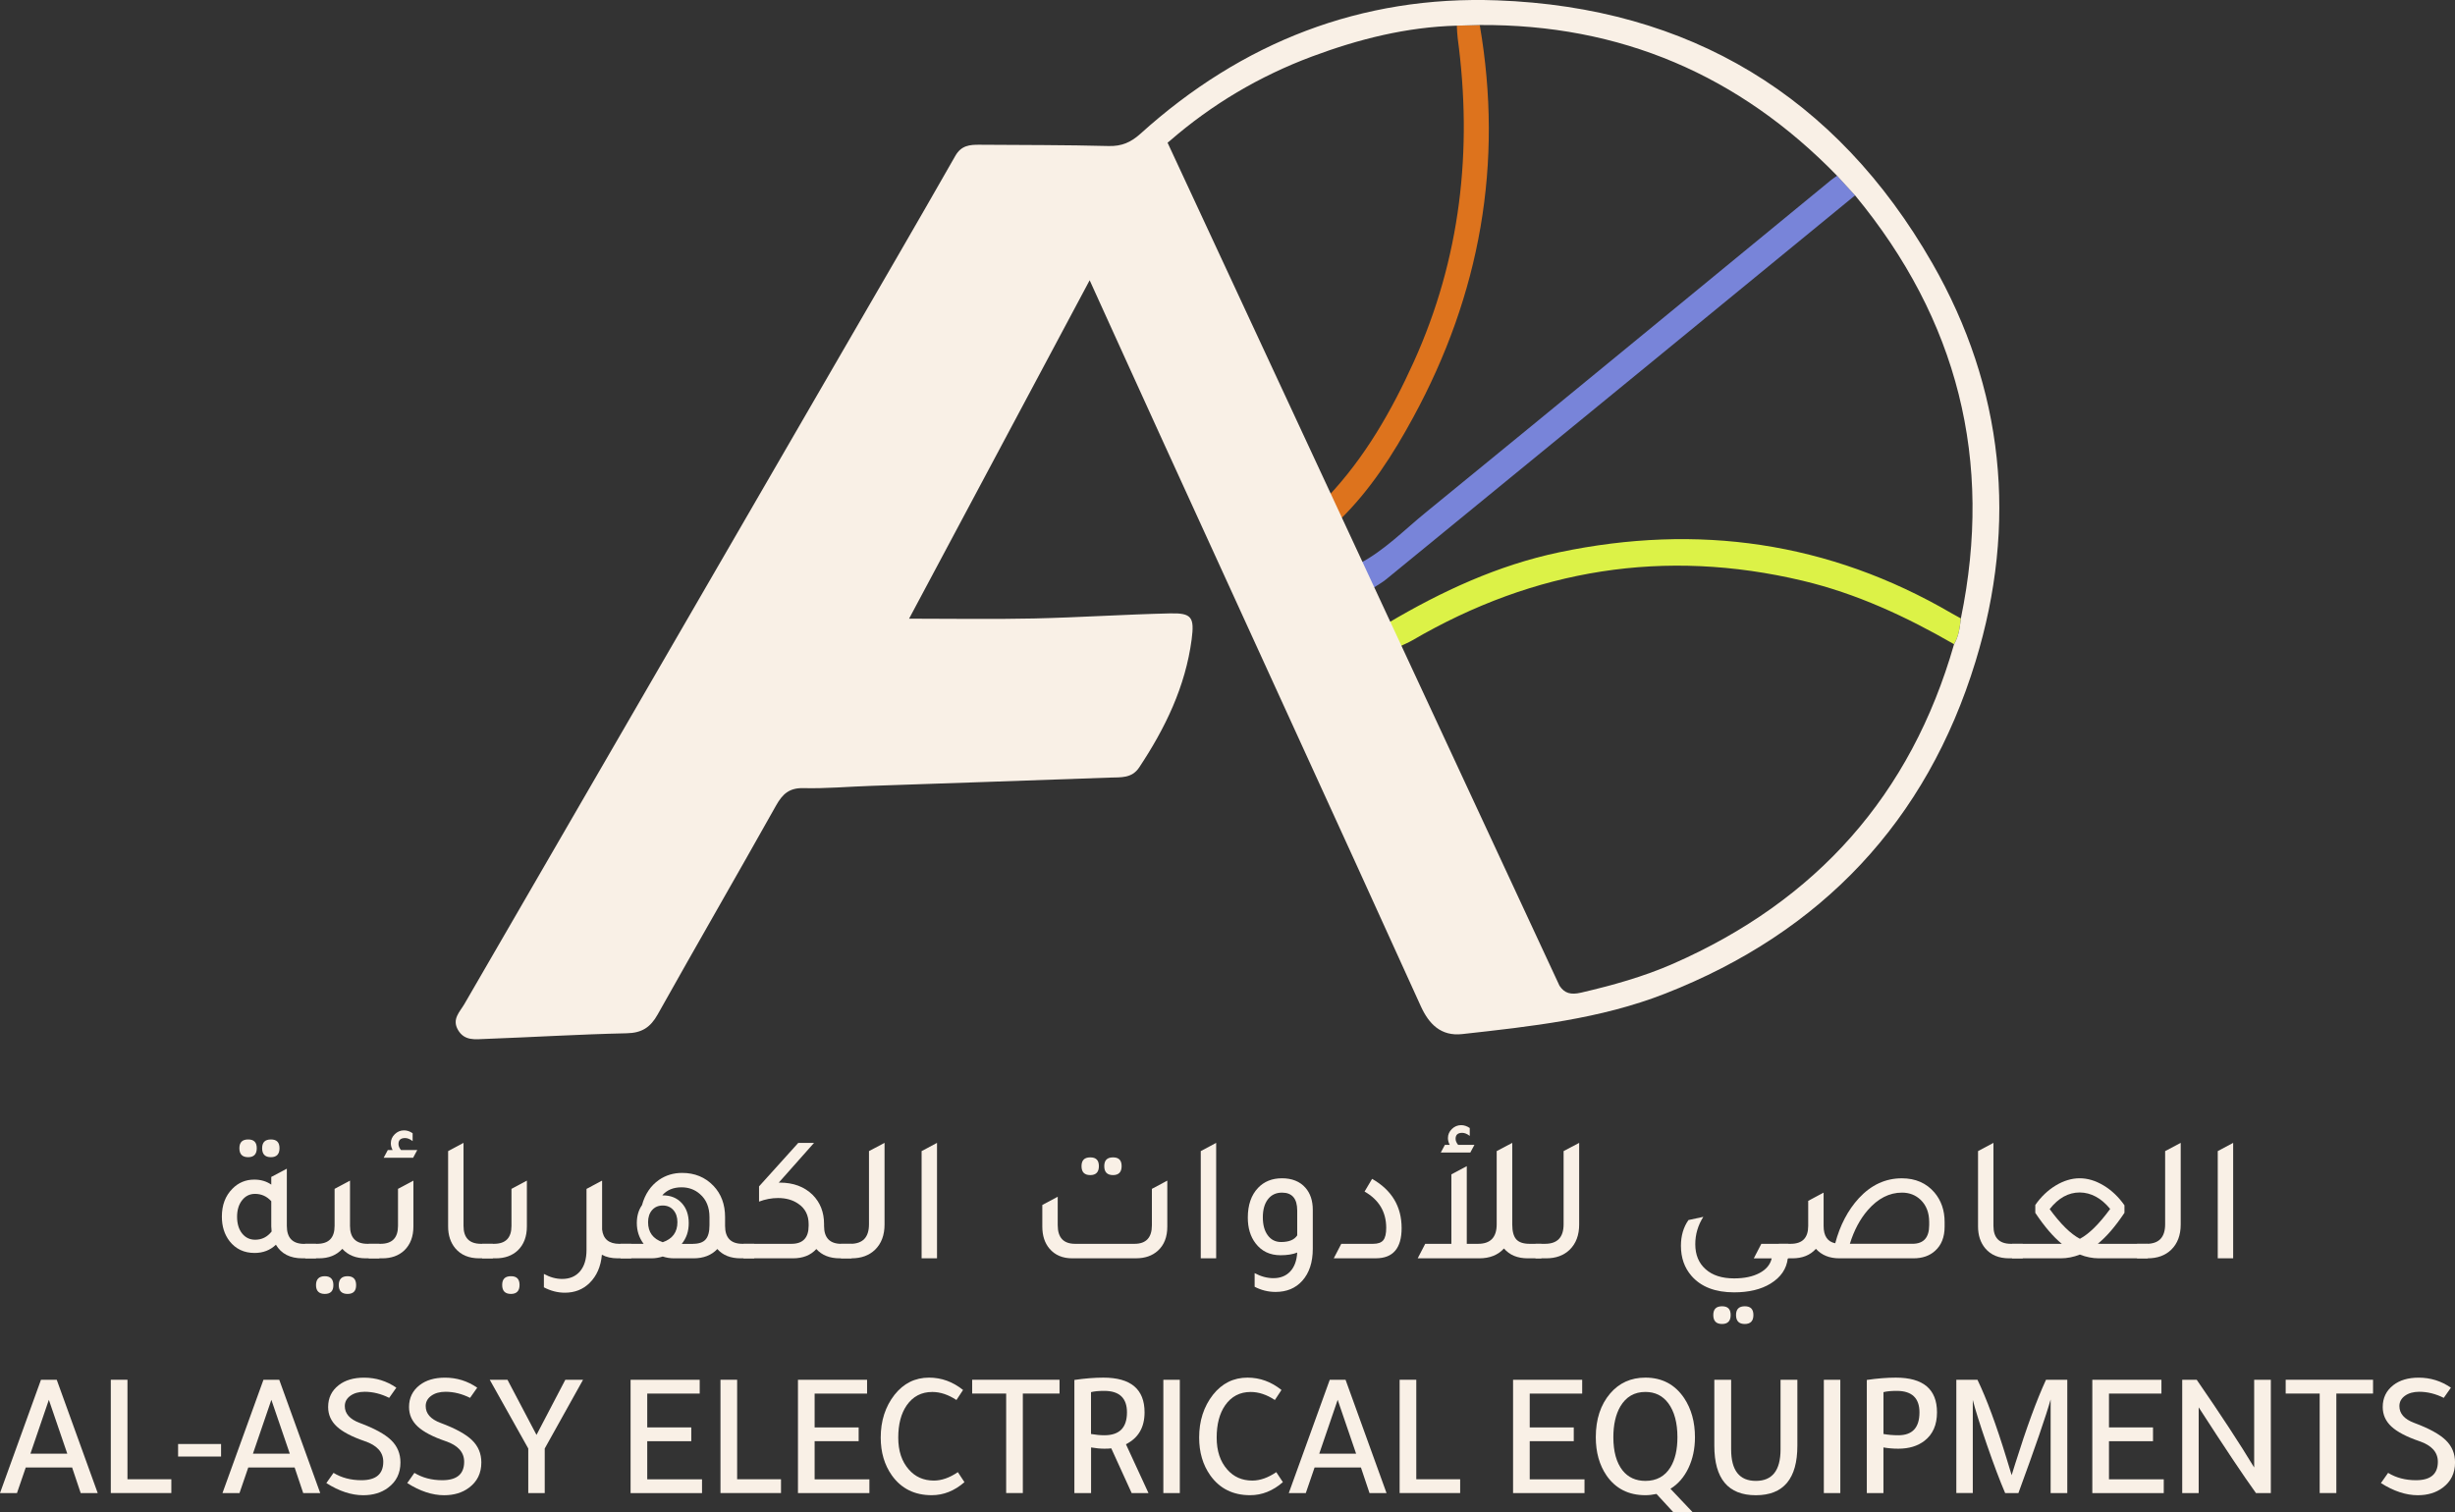
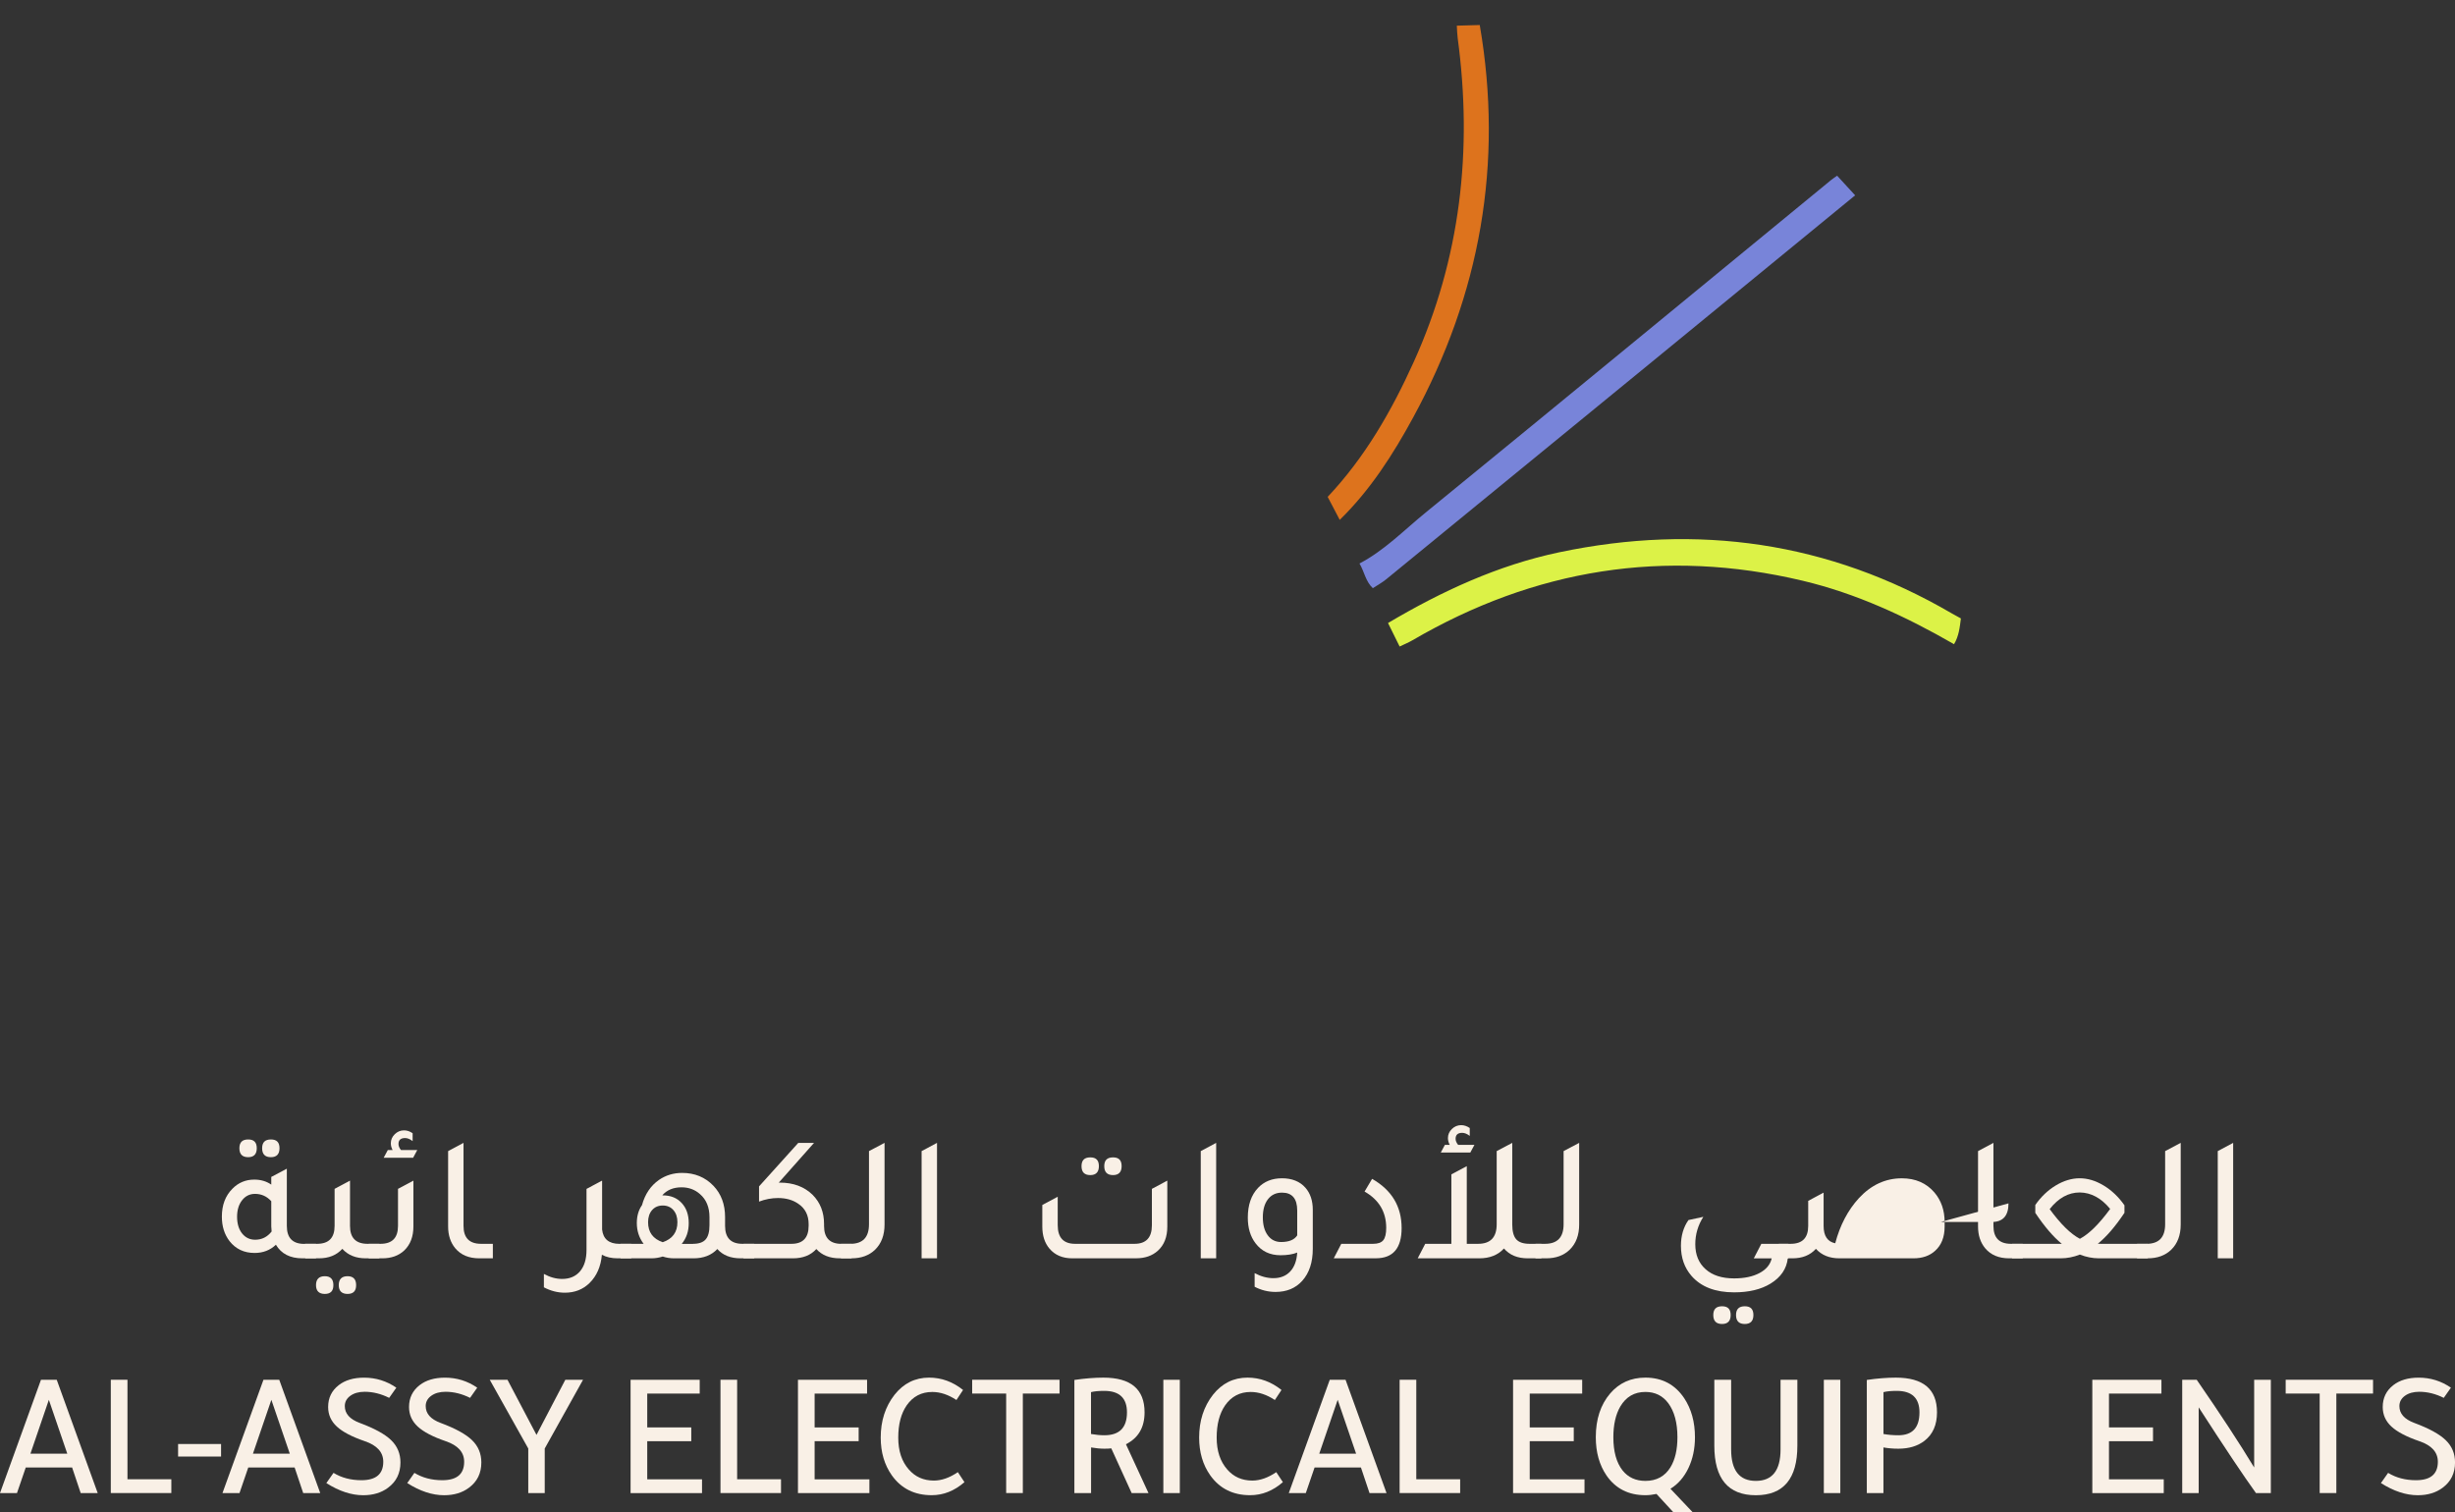
<svg xmlns="http://www.w3.org/2000/svg" id="Layer_1" version="1.1" viewBox="0 0 763.27 470.24">
  <rect x="0" y="0" width="763.27" height="470.24" fill="#333333" stroke="none" />
  <defs>
    <style> .st0 { fill: #dd731d; } .st1 { fill: #dcf247; } .st2 { fill: #f9f0e6; } .st3 { fill: #7884d9; } </style>
  </defs>
  <g>
    <path class="st2" d="M94.58,386.78h3.67v4.51h-4.23c-3.82,0-6.57-1.41-8.24-4.23-1.78,1.71-3.99,2.56-6.62,2.56-3.26,0-5.86-1.22-7.79-3.67-1.6-2.08-2.39-4.62-2.39-7.62,0-3.6,1.09-6.49,3.28-8.68,1.85-1.89,4.12-2.84,6.79-2.84,2.04,0,3.8.52,5.29,1.56v-2.39l4.84-2.56v17.81c0,3.71,1.8,5.57,5.4,5.57v-.02ZM84.34,373.53c-1.37-1.52-3.06-2.28-5.06-2.28-1.63,0-2.97.66-4.01,1.98s-1.56,3.03-1.56,5.15.52,3.88,1.56,5.18,2.39,1.95,4.06,1.95c2.08,0,3.78-.85,5.12-2.56-.07-.67-.11-1.19-.11-1.56v-7.85h0ZM77.16,359.84c-1.82,0-2.73-.93-2.73-2.78s.91-2.73,2.73-2.73,2.67.91,2.67,2.73-.89,2.78-2.67,2.78ZM84.23,359.84c-1.82,0-2.73-.93-2.73-2.78s.91-2.73,2.73-2.73,2.67.91,2.67,2.73-.89,2.78-2.67,2.78Z" />
    <path class="st2" d="M114.28,386.78h3.67v4.51h-4.23c-3.08,0-5.51-.98-7.29-2.95-1.78,1.97-4.21,2.95-7.29,2.95h-4.23v-4.51h3.67c3.64,0,5.45-1.85,5.45-5.57v-11.52l4.79-2.56v14.08c0,3.71,1.82,5.57,5.45,5.57h.01ZM100.98,396.85c1.78,0,2.67.93,2.67,2.78s-.89,2.73-2.67,2.73-2.73-.91-2.73-2.73.91-2.78,2.73-2.78ZM108.05,396.85c1.78,0,2.67.93,2.67,2.78s-.89,2.73-2.67,2.73-2.73-.91-2.73-2.73.91-2.78,2.73-2.78Z" />
    <path class="st2" d="M114.62,391.29v-4.51h3.67c3.64,0,5.45-1.85,5.45-5.57v-11.52l4.79-2.56v14.25c0,3.15-.95,5.64-2.84,7.46-1.74,1.63-4.03,2.45-6.85,2.45h-4.23.01ZM119.29,360.01l1.28-2.39h1.5c-.37-.67-.56-1.37-.56-2.11,0-1.08.41-2.01,1.22-2.81.82-.8,1.78-1.2,2.89-1.2.93,0,1.82.3,2.67.89v2.45c-.82-.63-1.6-.95-2.34-.95-1.37,0-2.06.61-2.06,1.84,0,.63.26,1.26.78,1.89h5.06l-1.28,2.39h-9.18.02Z" />
    <path class="st2" d="M149.01,391.29c-3.23,0-5.71-1.04-7.46-3.12-1.48-1.78-2.23-4.04-2.23-6.79v-23.43l4.79-2.56v25.82c0,3.71,1.82,5.57,5.45,5.57h3.67v4.51h-4.23.01Z" />
-     <path class="st2" d="M149.9,391.29v-4.51h3.67c3.64,0,5.45-1.85,5.45-5.57v-11.52l4.79-2.56v14.25c0,3.15-.95,5.64-2.84,7.46-1.74,1.63-4.03,2.45-6.85,2.45h-4.23.01ZM158.86,402.36c-1.82,0-2.73-.93-2.73-2.78s.91-2.73,2.73-2.73,2.67.91,2.67,2.73-.89,2.78-2.67,2.78Z" />
    <path class="st2" d="M192.59,386.78h3.67v4.51h-4.23c-1.89,0-3.53-.37-4.9-1.11-.33,3.67-1.61,6.6-3.84,8.79-2.04,2-4.6,3.01-7.68,3.01-2.23,0-4.4-.56-6.51-1.67v-4.17c1.89,1.04,3.78,1.56,5.68,1.56,2.37,0,4.23-.8,5.57-2.39,1.34-1.6,2-3.8,2-6.62v-18.98l4.79-2.56v.06l.06-.06v15.19c.33,2.97,2.13,4.45,5.4,4.45h-.01Z" />
    <path class="st2" d="M230.82,386.78h3.67v4.51h-4.23c-3.12,0-5.53-.96-7.24-2.89-1.82,1.93-4.29,2.89-7.4,2.89h-6.01c-1.26,0-2.45-.19-3.56-.56-1.15.37-2.34.56-3.56.56h-9.57v-4.51h7.18c-1.41-1.89-2.11-4.04-2.11-6.46,0-2.19.54-4.04,1.61-5.57.93-3.41,2.69-6.03,5.29-7.85,2.11-1.45,4.51-2.17,7.18-2.17,3.93,0,7.18,1.34,9.74,4.01,2.41,2.52,3.62,5.77,3.62,9.74v2.73c0,3.71,1.8,5.57,5.4,5.57h0ZM206.05,386.28c3.04-1.04,4.56-3.12,4.56-6.23,0-1.56-.42-2.81-1.25-3.76s-1.94-1.42-3.31-1.42-2.48.47-3.31,1.42-1.25,2.2-1.25,3.76c0,3.12,1.52,5.2,4.56,6.23ZM215.46,386.78c1.82,0,3.13-.45,3.92-1.36.8-.91,1.2-2.38,1.2-4.42v-2.5c0-3.08-.98-5.47-2.95-7.18-1.6-1.41-3.51-2.11-5.73-2.11-2.56,0-4.56.83-6.01,2.5h.17c2.45,0,4.4.79,5.87,2.37s2.2,3.66,2.2,6.26-.72,4.64-2.17,6.46h3.51v-.02Z" />
    <path class="st2" d="M261.59,386.78h3.17v4.51h-3.67c-3.12,0-5.55-.96-7.29-2.89-1.74,1.93-4.17,2.89-7.29,2.89h-15.36v-4.51h14.92c3.56,0,5.34-1.87,5.34-5.62v-.5c0-2.78-1.08-4.9-3.23-6.34-1.71-1.19-3.8-1.78-6.29-1.78-1.97,0-3.93.37-5.9,1.11v-4.73l12.19-13.52h4.9l-10.96,12.35h.33c4.23,0,7.64,1.28,10.24,3.84,2.34,2.38,3.51,5.38,3.51,9.02v.61c0,3.71,1.8,5.57,5.4,5.57h-.01Z" />
    <path class="st2" d="M261.43,391.29v-4.51h2.95c3.86,0,5.79-2.02,5.79-6.07v-22.76l4.84-2.56v25.38c0,3.3-.98,5.92-2.95,7.85-1.86,1.78-4.29,2.67-7.29,2.67h-3.34Z" />
    <path class="st2" d="M286.53,391.29v-33.34l4.79-2.56v35.9h-4.79Z" />
    <path class="st2" d="M333.36,391.29c-3,0-5.36-1-7.07-3.01-1.48-1.74-2.23-4.03-2.23-6.85v-6.73l4.79-2.56v8.85c0,3.86,1.8,5.79,5.4,5.79h18.48c3.6,0,5.4-1.93,5.4-5.79v-11.3l4.79-2.56v14.3c0,3.23-.98,5.73-2.95,7.51-1.74,1.56-3.99,2.34-6.73,2.34h-19.88ZM338.98,365.41c-1.82,0-2.73-.93-2.73-2.78s.91-2.73,2.73-2.73,2.67.91,2.67,2.73-.89,2.78-2.67,2.78ZM346.05,365.41c-1.82,0-2.73-.93-2.73-2.78s.91-2.73,2.73-2.73,2.67.91,2.67,2.73-.89,2.78-2.67,2.78Z" />
    <path class="st2" d="M373.32,391.29v-33.34l4.79-2.56v35.9h-4.79Z" />
    <path class="st2" d="M403.31,389.5c-1.41.56-3.14.83-5.18.83-3.3,0-5.9-1.24-7.79-3.73-1.6-2.11-2.39-4.77-2.39-7.96,0-3.93,1.06-7.01,3.17-9.24,1.89-2,4.38-3,7.46-3s5.58.98,7.29,2.95c1.52,1.74,2.28,4.03,2.28,6.85v12.13c0,4.19-1.09,7.51-3.28,9.96-2.08,2.3-4.84,3.45-8.29,3.45-2.3,0-4.47-.54-6.51-1.61v-4.23c1.97,1.04,3.91,1.56,5.84,1.56,2.19,0,3.93-.7,5.23-2.09,1.3-1.39,2.02-3.35,2.17-5.87h0ZM403.31,376.43c0-3.71-1.58-5.57-4.73-5.57-1.86,0-3.31.69-4.37,2.06s-1.59,3.25-1.59,5.62.51,4.2,1.53,5.59c1.02,1.39,2.4,2.09,4.15,2.09,2.45,0,4.12-.69,5.01-2.06v-7.74h0Z" />
    <path class="st2" d="M414.67,391.29l2.34-4.51h9.91c1.48,0,2.53-.37,3.14-1.11.61-.74.92-2.02.92-3.84,0-4.97-2.25-8.74-6.73-11.3l2.34-3.95c6.12,3.49,9.18,8.59,9.18,15.3,0,6.27-2.67,9.4-8.01,9.4h-13.09Z" />
    <path class="st2" d="M475.55,386.78h3.67v4.51h-4.23c-3.19,0-5.66-1.02-7.4-3.06-1.86,2.04-4.42,3.06-7.68,3.06h-19.14l2.34-4.51h8.13v-21.59l4.79-2.56v24.15h3.51c3.86,0,5.79-2.02,5.79-6.07v-22.76l4.84-2.56v25.38c0,2.15.42,3.69,1.25,4.62s2.22,1.39,4.15,1.39h-.02ZM458.41,356l-1.28,2.39h-9.18l1.28-2.39h1.5c-.37-.67-.56-1.37-.56-2.11,0-1.08.41-2.01,1.22-2.81.82-.8,1.78-1.2,2.89-1.2.93,0,1.82.3,2.67.89v2.45c-.82-.63-1.6-.95-2.34-.95-1.37,0-2.06.61-2.06,1.84,0,.63.26,1.26.78,1.89h5.08Z" />
    <path class="st2" d="M477.39,391.29v-4.51h2.95c3.86,0,5.79-2.02,5.79-6.07v-22.76l4.84-2.56v25.38c0,3.3-.98,5.92-2.95,7.85-1.86,1.78-4.29,2.67-7.29,2.67h-3.34Z" />
    <path class="st2" d="M555.83,391.29c-.37,3.26-2.15,5.88-5.34,7.85-2.97,1.82-6.75,2.73-11.35,2.73-5.86,0-10.28-1.71-13.25-5.12-2.19-2.52-3.28-5.64-3.28-9.35,0-3.12.78-5.79,2.34-8.01l4.62-1c-1.67,2.63-2.5,5.47-2.5,8.51,0,3.3,1.08,5.9,3.23,7.79,2.11,1.89,5.06,2.84,8.85,2.84,3.19,0,5.82-.56,7.9-1.67,2.08-1.11,3.34-2.63,3.78-4.56h-5.57l2.34-4.51h8.4v4.51h-.17ZM535.4,411.71c-1.82,0-2.73-.93-2.73-2.78s.91-2.73,2.73-2.73,2.67.91,2.67,2.73-.89,2.78-2.67,2.78ZM542.47,411.71c-1.82,0-2.73-.93-2.73-2.78s.91-2.73,2.73-2.73,2.67.91,2.67,2.73-.89,2.78-2.67,2.78Z" />
-     <path class="st2" d="M570.58,386.61c1.48-5.6,3.93-10.28,7.35-14.02,3.82-4.12,8.27-6.18,13.36-6.18,4.23,0,7.61,1.47,10.13,4.4,2.11,2.49,3.17,5.55,3.17,9.18v1.45c0,3.23-.98,5.73-2.95,7.51-1.71,1.56-3.95,2.34-6.73,2.34h-23.04c-3.08,0-5.51-.98-7.29-2.95-1.78,1.97-4.21,2.95-7.29,2.95h-4.23v-4.51h3.67c3.64,0,5.45-1.85,5.45-5.57v-7.79l4.79-2.56v10.35c0,3.12,1.21,4.92,3.62,5.4h-.01ZM599.79,380.99v-1c0-2.89-.89-5.19-2.67-6.9-1.56-1.48-3.49-2.23-5.79-2.23-3.93,0-7.48,1.82-10.63,5.45-2.41,2.78-4.27,6.27-5.57,10.46h19.48c3.45,0,5.18-1.93,5.18-5.79h0Z" />
+     <path class="st2" d="M570.58,386.61c1.48-5.6,3.93-10.28,7.35-14.02,3.82-4.12,8.27-6.18,13.36-6.18,4.23,0,7.61,1.47,10.13,4.4,2.11,2.49,3.17,5.55,3.17,9.18v1.45c0,3.23-.98,5.73-2.95,7.51-1.71,1.56-3.95,2.34-6.73,2.34h-23.04c-3.08,0-5.51-.98-7.29-2.95-1.78,1.97-4.21,2.95-7.29,2.95h-4.23v-4.51h3.67c3.64,0,5.45-1.85,5.45-5.57v-7.79l4.79-2.56v10.35c0,3.12,1.21,4.92,3.62,5.4h-.01ZM599.79,380.99v-1h19.48c3.45,0,5.18-1.93,5.18-5.79h0Z" />
    <path class="st2" d="M624.67,391.29c-3.23,0-5.71-1.04-7.46-3.12-1.48-1.78-2.23-4.04-2.23-6.79v-23.43l4.79-2.56v25.82c0,3.71,1.82,5.57,5.45,5.57h3.67v4.51h-4.23.01Z" />
    <path class="st2" d="M653.05,386.78h14.69v4.51h-15.14c-2,0-3.99-.39-5.96-1.17-1.97.78-3.97,1.17-6.01,1.17h-15.08v-4.51h15.47c-2.67-2.19-5.42-5.4-8.24-9.63v-2.45c1.78-2.56,3.9-4.58,6.37-6.07,2.47-1.48,4.94-2.23,7.43-2.23s4.97.75,7.46,2.25c2.49,1.5,4.64,3.55,6.46,6.15v2.34c-2.82,4.23-5.58,7.44-8.29,9.63h.84ZM637.25,375.98c3.41,4.67,6.55,7.75,9.4,9.24,2.86-1.52,5.99-4.62,9.41-9.29-2.78-3.38-5.94-5.08-9.46-5.12-3.53,0-6.64,1.73-9.35,5.18h0Z" />
    <path class="st2" d="M664.41,391.29v-4.51h2.95c3.86,0,5.79-2.02,5.79-6.07v-22.76l4.84-2.56v25.38c0,3.3-.98,5.92-2.95,7.85-1.86,1.78-4.29,2.67-7.29,2.67h-3.34Z" />
    <path class="st2" d="M689.51,391.29v-33.34l4.79-2.56v35.9h-4.79Z" />
  </g>
  <g>
    <path class="st2" d="M12.74,429.06h4.9l12.74,35.23h-5.29l-2.67-7.96h-14.41l-2.73,7.96H0l12.74-35.23ZM15.19,435.29l-5.73,16.75h11.46s-5.73-16.75-5.73-16.75Z" />
    <path class="st2" d="M34.45,464.28v-35.23h5.18v30.94h13.64v4.29h-18.82Z" />
    <path class="st2" d="M68.73,452.93h-13.36v-3.9h13.36v3.9Z" />
    <path class="st2" d="M81.92,429.06h4.9l12.74,35.23h-5.29l-2.67-7.96h-14.41l-2.73,7.96h-5.29l12.74-35.23h.01ZM84.37,435.29l-5.73,16.75h11.46s-5.73-16.75-5.73-16.75Z" />
    <path class="st2" d="M120.99,434.68c-2.52-1.26-5.06-1.89-7.62-1.89-1.82,0-3.3.42-4.45,1.25-1.15.83-1.72,1.9-1.72,3.2,0,2.34,1.54,4.08,4.62,5.23,4.6,1.71,7.87,3.5,9.79,5.37,1.93,1.87,2.89,4.18,2.89,6.93,0,3.34-1.28,5.95-3.84,7.85-2.08,1.56-4.66,2.34-7.74,2.34-3.67,0-7.49-1.26-11.46-3.78l2.23-3.17c2.49,1.52,5.38,2.28,8.68,2.28,4.53,0,6.79-1.91,6.79-5.73,0-2.97-1.91-5.1-5.73-6.4-4.01-1.37-6.91-2.89-8.71-4.56-1.8-1.67-2.7-3.69-2.7-6.07,0-2.82,1.09-5.08,3.28-6.79,2-1.56,4.64-2.34,7.9-2.34,3.67,0,7.01,1.04,10.02,3.12l-2.23,3.17h0Z" />
    <path class="st2" d="M146.14,434.68c-2.52-1.26-5.06-1.89-7.62-1.89-1.82,0-3.3.42-4.45,1.25s-1.72,1.9-1.72,3.2c0,2.34,1.54,4.08,4.62,5.23,4.6,1.71,7.87,3.5,9.79,5.37,1.93,1.87,2.89,4.18,2.89,6.93,0,3.34-1.28,5.95-3.84,7.85-2.08,1.56-4.66,2.34-7.74,2.34-3.67,0-7.49-1.26-11.46-3.78l2.23-3.17c2.49,1.52,5.38,2.28,8.68,2.28,4.53,0,6.79-1.91,6.79-5.73,0-2.97-1.91-5.1-5.73-6.4-4.01-1.37-6.91-2.89-8.71-4.56-1.8-1.67-2.7-3.69-2.7-6.07,0-2.82,1.09-5.08,3.28-6.79,2-1.56,4.64-2.34,7.9-2.34,3.67,0,7.01,1.04,10.02,3.12l-2.23,3.17h0Z" />
    <path class="st2" d="M152.27,429.06h5.51l9.02,17.14,8.96-17.14h5.51l-11.91,21.37v13.86h-5.12v-13.86l-11.97-21.37Z" />
    <path class="st2" d="M196.06,429.06h21.48v4.29h-16.31v10.52h13.69v4.29h-13.69v11.85h17.03v4.29h-22.21v-35.23h.01Z" />
    <path class="st2" d="M224,464.28v-35.23h5.18v30.94h13.64v4.29h-18.82Z" />
    <path class="st2" d="M248.1,429.06h21.48v4.29h-16.31v10.52h13.69v4.29h-13.69v11.85h17.03v4.29h-22.21v-35.23h0Z" />
    <path class="st2" d="M299.86,460.89c-3.12,2.71-6.51,4.06-10.18,4.06-5.34,0-9.48-2.06-12.41-6.18-2.3-3.26-3.45-7.18-3.45-11.74,0-5.19,1.43-9.63,4.29-13.3,2.82-3.56,6.4-5.34,10.74-5.34,3.86,0,7.38,1.28,10.57,3.84l-2.06,3.12c-2.52-1.67-5.03-2.5-7.51-2.5-3.38,0-6.03,1.39-7.96,4.17-1.74,2.52-2.62,5.86-2.62,10.02s1.09,7.42,3.28,9.91c2,2.3,4.6,3.45,7.79,3.45,2.41,0,4.9-.87,7.46-2.62l2.06,3.12h0Z" />
    <path class="st2" d="M312.82,433.34h-10.57v-4.29h27.16v4.29h-11.41v30.94h-5.18v-30.94Z" />
    <path class="st2" d="M334.03,464.28v-35.17c3.26-.48,6.27-.72,9.02-.72,8.53,0,12.8,3.6,12.8,10.8,0,4.67-1.93,7.98-5.79,9.91l7.01,15.19h-5.23l-6.34-13.91c-.48.07-1.19.11-2.11.11-1.3,0-2.69-.13-4.17-.39v14.19h-5.19ZM339.2,432.9v13.02c1.48.26,2.88.39,4.17.39,4.68,0,7.01-2.37,7.01-7.12,0-4.45-2.36-6.68-7.07-6.68-1.71,0-3.08.13-4.12.39h0Z" />
    <path class="st2" d="M366.81,429.06v35.23h-5.12v-35.23h5.12Z" />
    <path class="st2" d="M398.86,460.89c-3.12,2.71-6.51,4.06-10.18,4.06-5.34,0-9.48-2.06-12.41-6.18-2.3-3.26-3.45-7.18-3.45-11.74,0-5.19,1.43-9.63,4.29-13.3,2.82-3.56,6.4-5.34,10.74-5.34,3.86,0,7.38,1.28,10.57,3.84l-2.06,3.12c-2.52-1.67-5.03-2.5-7.51-2.5-3.38,0-6.03,1.39-7.96,4.17-1.74,2.52-2.62,5.86-2.62,10.02s1.09,7.42,3.28,9.91c2,2.3,4.6,3.45,7.79,3.45,2.41,0,4.9-.87,7.46-2.62l2.06,3.12h0Z" />
    <path class="st2" d="M413.44,429.06h4.9l12.74,35.23h-5.29l-2.67-7.96h-14.41l-2.73,7.96h-5.29l12.74-35.23h.01ZM415.89,435.29l-5.73,16.75h11.46l-5.73-16.75h0Z" />
    <path class="st2" d="M435.15,464.28v-35.23h5.18v30.94h13.64v4.29h-18.82Z" />
    <path class="st2" d="M470.43,429.06h21.48v4.29h-16.31v10.52h13.69v4.29h-13.69v11.85h17.03v4.29h-22.21v-35.23h0Z" />
    <path class="st2" d="M515.01,464.56c-1.22.26-2.38.39-3.45.39-5.23,0-9.26-2.04-12.08-6.12-2.23-3.26-3.34-7.24-3.34-11.91,0-5.57,1.48-10.09,4.45-13.58,2.82-3.3,6.47-4.95,10.96-4.95,5.19,0,9.22,2.13,12.08,6.4,2.23,3.38,3.34,7.42,3.34,12.13,0,3.56-.68,6.76-2.03,9.6-1.36,2.84-3.22,4.98-5.59,6.43l6.9,7.29h-6.01l-5.23-5.68h0ZM501.6,446.92c0,4.45.95,7.88,2.84,10.3,1.74,2.19,4.12,3.28,7.12,3.28,3.45,0,6.05-1.41,7.79-4.23,1.45-2.37,2.17-5.49,2.17-9.35,0-4.49-.95-8.01-2.84-10.57-1.74-2.34-4.12-3.51-7.12-3.51-3.41,0-6.01,1.5-7.79,4.51-1.45,2.49-2.17,5.68-2.17,9.57h0Z" />
    <path class="st2" d="M558.81,449.54c0,10.28-4.3,15.42-12.91,15.42s-12.91-5.14-12.91-15.42v-20.48h5.23v21.65c0,6.53,2.56,9.79,7.68,9.79s7.68-3.26,7.68-9.79v-21.65h5.23v20.48Z" />
    <path class="st2" d="M572.16,429.06v35.23h-5.12v-35.23h5.12Z" />
    <path class="st2" d="M580.4,464.28v-35.17c3.26-.48,6.27-.72,9.02-.72,8.53,0,12.8,3.6,12.8,10.8,0,3.9-1.3,6.85-3.9,8.85-2.11,1.63-4.82,2.45-8.13,2.45-1.6,0-3.14-.13-4.62-.39v14.19h-5.18.01ZM585.58,432.9v13.02c1.48.26,3.02.39,4.62.39,4.38,0,6.57-2.37,6.57-7.12,0-4.45-2.36-6.68-7.07-6.68-1.71,0-3.08.13-4.12.39h0Z" />
-     <path class="st2" d="M613.35,435.29v28.99h-5.12v-35.23h6.57c2.86,5.94,5.86,14.06,9.02,24.38.7,2.3,1.24,4.06,1.61,5.29.33-1.08.7-2.26,1.11-3.56,3.49-11.13,6.68-19.83,9.57-26.1h6.62v35.23h-5.18v-29.11c-1.45,5.16-4.79,14.86-10.02,29.11h-4.12c-1.67-3.9-3.57-8.93-5.7-15.11s-3.59-10.81-4.37-13.89h.01Z" />
    <path class="st2" d="M650.52,429.06h21.48v4.29h-16.31v10.52h13.69v4.29h-13.69v11.85h17.03v4.29h-22.21v-35.23h.01Z" />
    <path class="st2" d="M683.58,437.63v26.66h-5.12v-35.23h4.51c7.42,10.76,13.38,19.85,17.86,27.27v-27.27h5.18v35.23h-4.62c-3.78-5.23-9.72-14.12-17.81-26.66Z" />
    <path class="st2" d="M721.2,433.34h-10.57v-4.29h27.16v4.29h-11.41v30.94h-5.18v-30.94Z" />
    <path class="st2" d="M759.77,434.68c-2.52-1.26-5.06-1.89-7.62-1.89-1.82,0-3.3.42-4.45,1.25s-1.72,1.9-1.72,3.2c0,2.34,1.54,4.08,4.62,5.23,4.6,1.71,7.87,3.5,9.79,5.37,1.93,1.87,2.89,4.18,2.89,6.93,0,3.34-1.28,5.95-3.84,7.85-2.08,1.56-4.66,2.34-7.74,2.34-3.67,0-7.49-1.26-11.46-3.78l2.23-3.17c2.49,1.52,5.38,2.28,8.68,2.28,4.53,0,6.79-1.91,6.79-5.73,0-2.97-1.91-5.1-5.73-6.4-4.01-1.37-6.91-2.89-8.71-4.56-1.8-1.67-2.7-3.69-2.7-6.07,0-2.82,1.09-5.08,3.28-6.79,2-1.56,4.64-2.34,7.9-2.34,3.67,0,7.01,1.04,10.02,3.12l-2.23,3.17h0Z" />
  </g>
  <g>
    <path class="st3" d="M422.67,175.23c7.78-4.08,13.87-10.39,20.57-15.85,42.13-34.38,84.1-68.96,126.13-103.46.57-.47,1.2-.86,1.8-1.28,1.87,2.04,3.73,4.07,5.6,6.1-21.36,17.5-42.7,35.01-64.07,52.51-27.24,22.32-54.49,44.62-81.76,66.91-1.27,1.04-2.74,1.83-4.12,2.74-2.26-2.08-2.65-5.18-4.15-7.67h0Z" />
    <path class="st1" d="M431.53,193.74c16.71-9.89,34.2-18,53.29-22.01,42.98-9.01,83.75-3.29,121.91,18.96.96.56,1.95,1.08,2.92,1.62-.34,2.77-.65,5.55-2.13,8.01-14.86-8.57-30.33-15.76-47.08-19.74-42.91-10.19-83.32-3.64-121.32,18.53-1.27.74-2.65,1.29-3.97,1.93-1.2-2.44-2.41-4.88-3.61-7.31h0Z" />
    <path class="st0" d="M412.77,154.52c11.59-12.29,19.87-26.73,26.77-41.98,14.56-32.17,18.35-65.86,13.66-100.68-.17-1.28-.19-2.58-.27-3.88,2.38-.07,4.75-.14,7.13-.2,7.41,43.08.13,83.72-20.67,121.98-6.27,11.54-13.36,22.62-22.86,31.9-1.25-2.38-2.5-4.77-3.75-7.15h0Z" />
-     <path class="st2" d="M600.71,81.77C570.92,29.86,525.23,2.31,465.5.11c-42.28-1.56-79.44,13.03-110.92,41.47-2.97,2.68-5.85,3.94-9.9,3.83-13.38-.35-26.78-.3-40.16-.4-3.04-.02-5.66.2-7.51,3.46-11.95,20.97-24.1,41.83-36.2,62.72-38.81,67-77.63,134-116.42,201.01-1.42,2.46-3.97,4.68-1.99,8.08,2.02,3.47,5.39,2.9,8.45,2.79,14.67-.54,29.32-1.44,44-1.76,4.74-.1,7.39-1.86,9.64-5.88,12.16-21.71,24.62-43.24,36.79-64.94,2.01-3.58,4.11-5.53,8.54-5.41,7.04.17,14.12-.48,21.17-.71,24.72-.86,49.43-1.66,74.15-2.57,3.26-.11,6.74.29,9.02-3.13,8.1-12.2,14.39-25.14,16.33-39.84.9-6.89.04-8.25-6.73-8.09-14.11.32-28.22,1.27-42.32,1.58-12.77.28-25.55.06-38.8.06,18.44-34.55,37.1-69.53,56.14-105.23,7.79,17.12,15.12,33.33,22.51,49.5,19.98,43.74,39.98,87.45,59.95,131.18,6.86,15.03,13.66,30.09,20.52,45.12,2.5,5.48,6.24,9.34,12.84,8.61,21.39-2.38,42.82-4.64,63.09-12.58,48.63-19.04,81.29-53.59,96.51-103.28,13.11-42.79,8.91-84.9-13.48-123.92h-.01ZM609.65,192.32c-.33,2.78-.65,5.56-2.13,8.03-13.43,46.88-42.79,79.75-87.31,99.32-9.22,4.05-18.85,6.72-28.63,9-3.26.76-5.18.19-6.73-2.15L363,44.37c.21-.17.42-.33.64-.51,13.17-11.45,27.96-20.2,44.29-26.3,14.51-5.42,29.4-9.16,44.99-9.58,2.38-.07,4.75-.13,7.12-.2,43.74-.28,80.69,15.57,111.11,46.86,1.88,2.03,3.74,4.06,5.6,6.11,31.9,38.62,43.03,82.44,32.89,131.57h.01Z" />
  </g>
</svg>